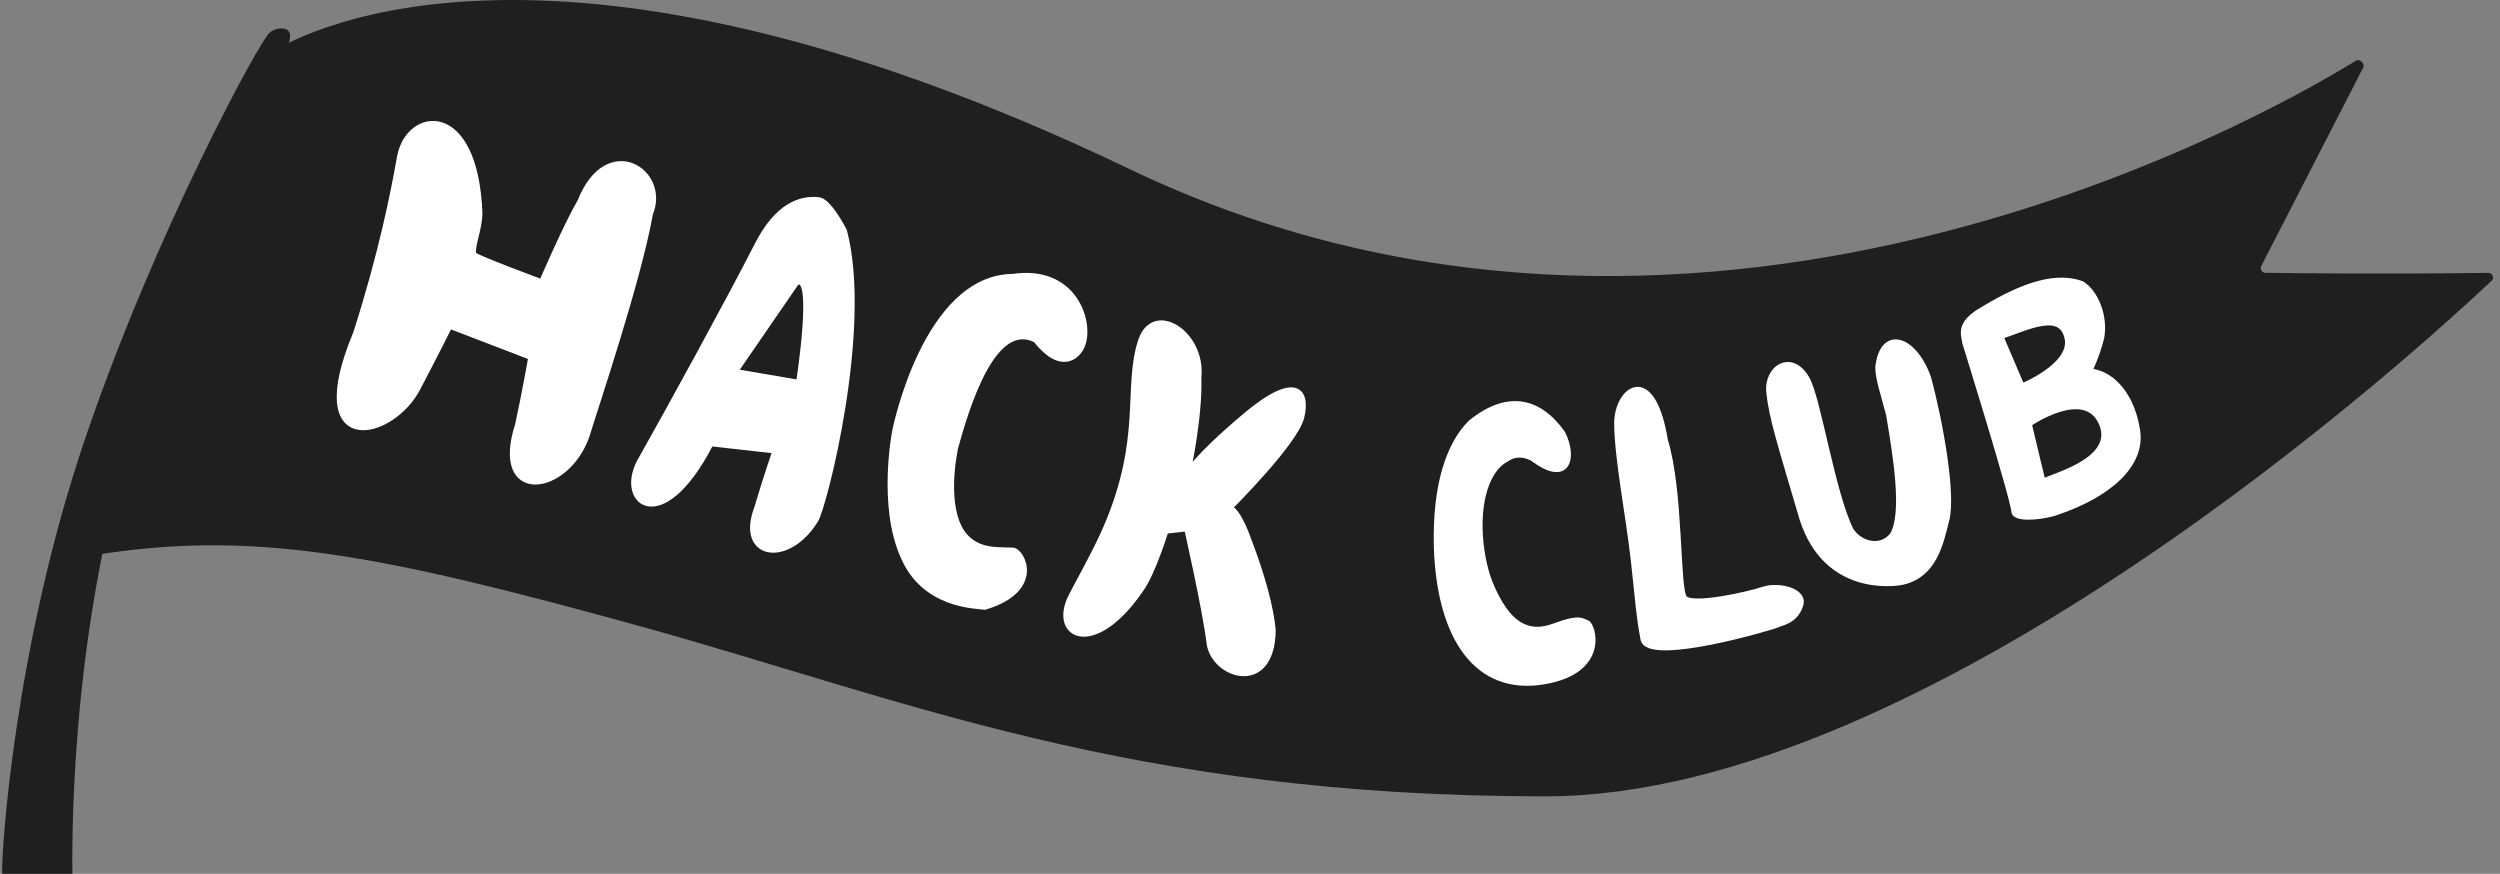
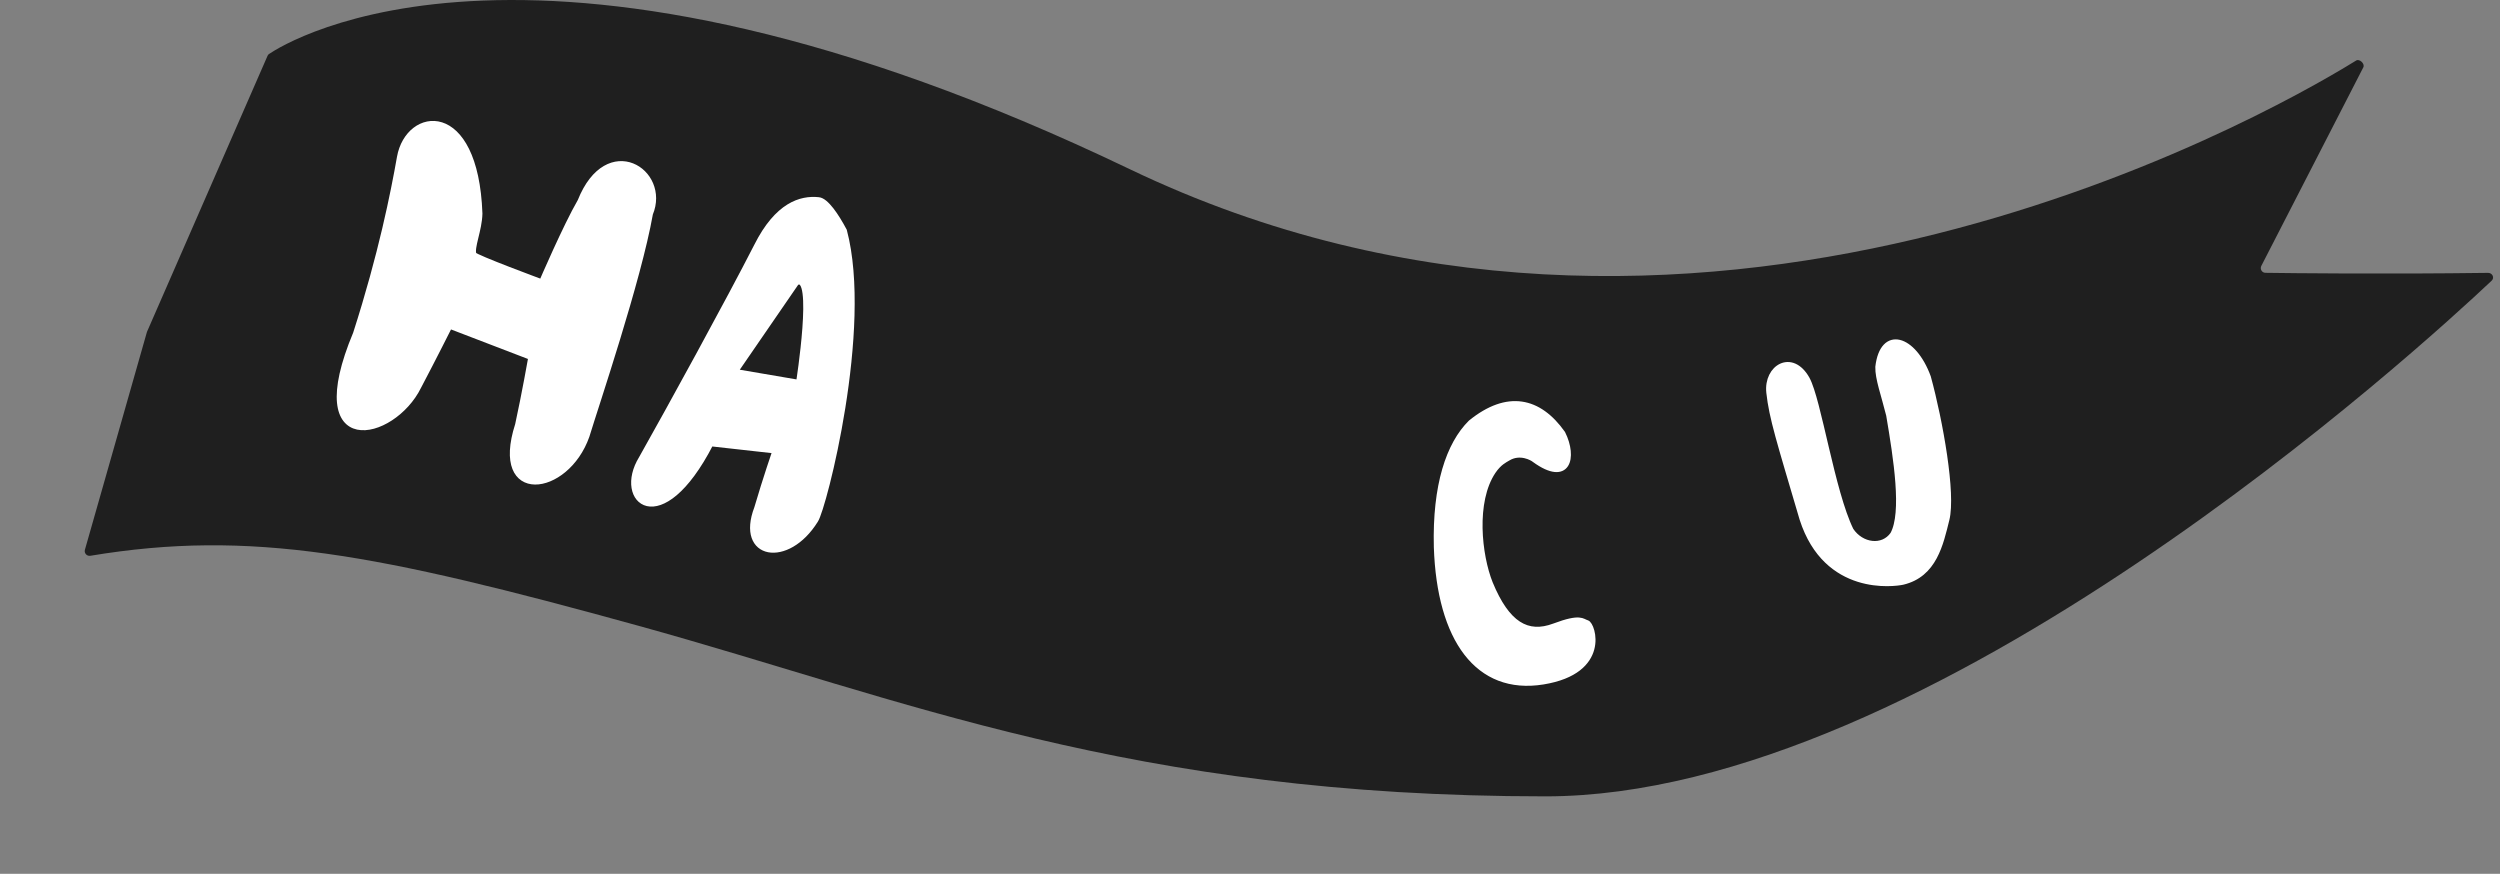
<svg xmlns="http://www.w3.org/2000/svg" width="103" height="36" viewBox="0 0 103 36" fill="none">
  <rect x="0" y="0" width="103" height="36" fill="#808080" stroke="none" />
  <g clip-path="url(#clip0_1_26107)">
    <path d="M11.022 2.302C11.036 2.27 11.054 2.245 11.082 2.226C11.792 1.744 22.107 -4.748 46.54 6.967C69.619 18.033 92.891 5.083 97.073 2.494C97.211 2.408 97.444 2.629 97.369 2.774L93.166 10.955C93.1 11.084 93.191 11.238 93.335 11.24C94.428 11.255 98.24 11.299 102.508 11.242C102.685 11.24 102.786 11.441 102.657 11.563C99.79 14.268 79.558 32.81 63.674 32.81C46.54 32.81 37.261 28.808 26.304 25.782C15.515 22.802 10.322 21.802 3.721 22.898C3.579 22.922 3.458 22.789 3.498 22.651L6.054 13.676L11.022 2.302Z" fill="#1F1F1F" />
    <path d="M16.459 6.479C16.199 7.949 15.7 10.474 14.651 13.738C12.472 18.943 16.188 18.094 17.252 15.931C17.882 14.737 18.531 13.441 18.531 13.441L21.87 14.722C21.87 14.722 21.602 16.242 21.327 17.5C20.277 20.764 23.336 20.372 24.182 17.961C24.558 16.721 26.313 11.545 26.796 8.807C27.526 7.056 25.029 5.456 23.9 8.287C23.296 9.329 22.316 11.611 22.316 11.611C22.316 11.611 19.559 10.592 19.526 10.482C19.419 10.201 19.756 9.477 19.771 8.8C19.603 4.115 16.808 4.502 16.459 6.479Z" fill="white" stroke="white" stroke-width="0.21" stroke-miterlimit="10" />
    <path d="M31.173 10.127C32.023 8.435 32.998 8.152 33.724 8.229C34.037 8.255 34.463 8.891 34.788 9.503C35.854 13.531 33.944 20.939 33.606 21.437C32.444 23.315 30.404 22.96 31.179 20.931C31.541 19.699 31.928 18.578 31.928 18.578L29.288 18.283C27.213 22.314 25.347 20.627 26.422 18.885C27.573 16.845 30.023 12.379 31.173 10.127ZM30.3 15.308L32.903 15.753C32.903 15.753 33.626 11.169 32.813 11.653L30.3 15.308Z" fill="white" stroke="white" stroke-width="0.21" stroke-miterlimit="10" />
-     <path d="M44.615 14.189C44.959 13.218 44.243 11.023 41.74 11.389C38.116 11.415 36.862 17.765 36.862 17.765C36.862 17.765 36.26 20.841 37.21 22.937C38.074 24.959 40.17 24.965 40.577 25.016C42.956 24.301 42.141 22.716 41.735 22.665C41.217 22.638 40.514 22.723 39.947 22.261C38.985 21.485 39.156 19.517 39.365 18.459C39.857 16.678 40.94 13.143 42.667 14.008C43.703 15.332 44.43 14.724 44.615 14.189Z" fill="white" stroke="white" stroke-width="0.21" stroke-miterlimit="10" />
-     <path d="M46.998 14.026C46.361 15.972 47.16 18.021 45.566 21.726C45.187 22.631 44.255 24.291 44.144 24.526C43.261 26.199 45.054 27.184 47.029 24.262C47.507 23.594 48.034 21.883 48.034 21.883L48.893 21.787C48.893 21.787 49.644 25.089 49.816 26.504C50.001 27.87 52.42 28.647 52.455 25.967C52.369 25.048 52.048 23.806 51.446 22.229C51.446 22.229 51.053 21.073 50.672 20.923C50.672 20.923 53.371 18.239 53.628 17.198C53.898 16.107 53.406 15.348 51.296 17.128C49.186 18.909 48.941 19.479 48.941 19.479C48.941 19.479 49.443 17.234 49.392 15.534C49.576 13.736 47.55 12.427 46.998 14.026Z" fill="white" stroke="white" stroke-width="0.21" stroke-miterlimit="10" />
    <path d="M60.59 17.407C59.685 18.305 59.115 19.99 59.179 22.539C59.305 26.345 60.882 28.531 63.574 28.096C66.266 27.66 65.632 25.718 65.384 25.654C65.186 25.602 65.136 25.374 64.032 25.789C62.928 26.204 62.096 25.719 61.4 24.03C60.941 22.887 60.691 20.667 61.522 19.427C61.77 19.06 62.005 18.959 62.13 18.883C62.626 18.58 63.134 18.874 63.221 18.95C64.612 19.956 64.884 18.841 64.387 17.85C63.406 16.465 62.103 16.181 60.59 17.407Z" fill="white" stroke="white" stroke-width="0.21" stroke-miterlimit="10" />
-     <path d="M66.609 17.465C66.595 16.02 68.087 14.906 68.611 18.137C69.259 20.224 69.094 24.26 69.405 24.633C69.715 25.007 72.028 24.485 72.655 24.275C73.281 24.064 74.435 24.341 74.174 24.968C73.963 25.608 73.366 25.669 73.242 25.744C73.117 25.819 67.889 27.369 67.695 26.337C67.501 25.305 67.489 24.83 67.293 23.073C67.098 21.316 66.622 18.909 66.609 17.465Z" fill="white" stroke="white" stroke-width="0.21" stroke-miterlimit="10" />
    <path d="M72.877 16.172C72.764 15.127 73.829 14.489 74.456 15.611C74.933 16.48 75.486 20.255 76.264 21.842C76.691 22.485 77.568 22.601 77.981 22.011C78.469 21.119 78.117 18.892 77.815 17.105C77.602 16.249 77.356 15.595 77.368 15.117C77.555 13.508 78.846 13.889 79.448 15.538C79.95 17.376 80.474 20.346 80.211 21.402C79.961 22.407 79.699 23.677 78.395 23.987C78.057 24.061 75.238 24.468 74.246 21.383C73.292 18.148 72.991 17.216 72.877 16.172Z" fill="white" stroke="white" stroke-width="0.21" stroke-miterlimit="10" />
-     <path d="M81.719 12.724C83.453 11.676 84.753 11.316 85.769 11.683C86.364 12.049 86.749 13.053 86.588 13.918C86.403 14.669 86.094 15.283 86.094 15.283C87.122 15.386 87.875 16.413 88.071 17.756C88.266 19.099 87.001 20.364 84.647 21.146C83.855 21.37 83.012 21.367 82.975 21.091C82.95 20.552 80.952 14.126 80.952 14.126C80.889 13.737 80.679 13.31 81.719 12.724ZM82.438 13.867L83.306 15.901C83.306 15.901 85.412 15.055 85.164 13.926C84.915 12.796 83.59 13.469 82.438 13.867ZM83.605 17.469C83.605 17.469 84.201 19.966 84.176 19.853C84.163 19.691 87.246 19.076 86.588 17.469C85.93 15.863 83.605 17.469 83.605 17.469Z" fill="white" stroke="white" stroke-width="0.21" stroke-miterlimit="10" />
-     <path d="M11.096 1.363C11.096 1.363 11.299 1.13 11.682 1.178C12.066 1.227 11.971 1.669 11.827 1.957C11.682 2.246 8.046 9.702 5.414 18.113C2.782 26.524 2.983 35.511 2.983 36L0.088 36C0.048 35.12 0.597 26.658 3.494 18.113C6.392 9.568 10.712 1.66 11.096 1.363Z" fill="#1F1F1F" />
  </g>
  <defs>
    <clipPath id="clip0_1_26107">
      <rect width="102.914" height="36" fill="white" transform="matrix(1 -3.65389e-10 -5.40646e-06 1 0.086 0)" />
    </clipPath>
  </defs>
</svg>